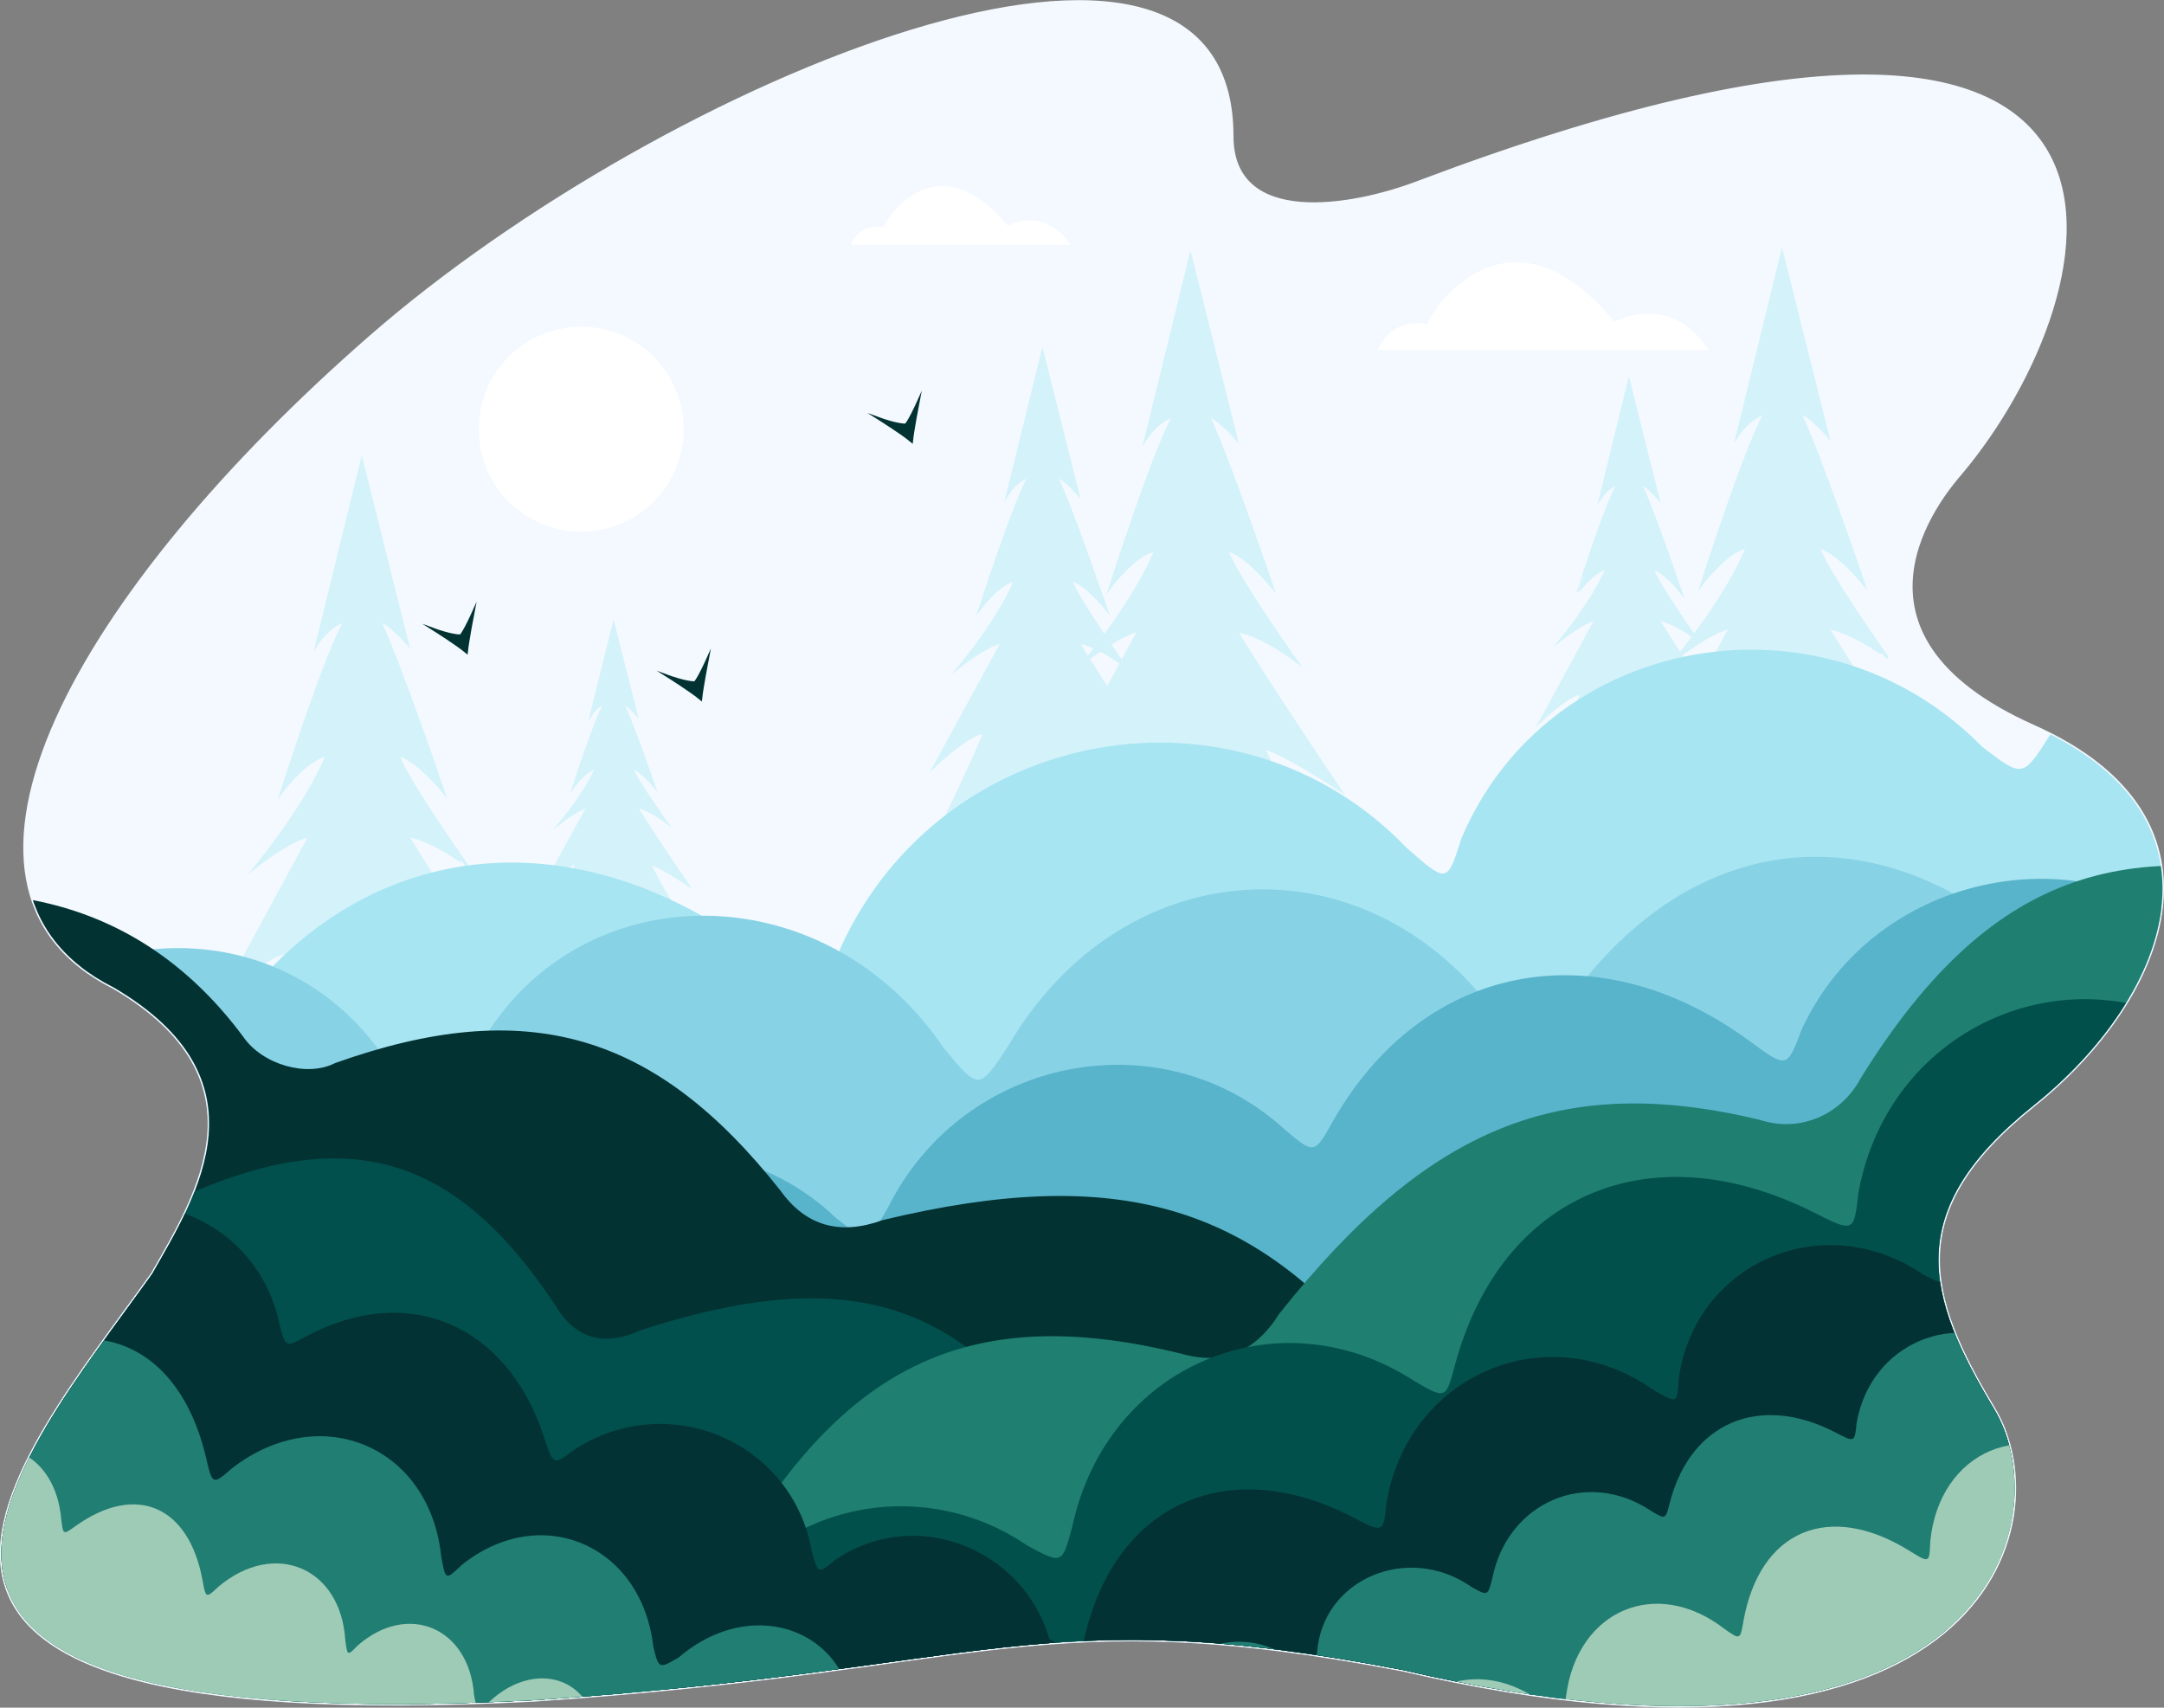
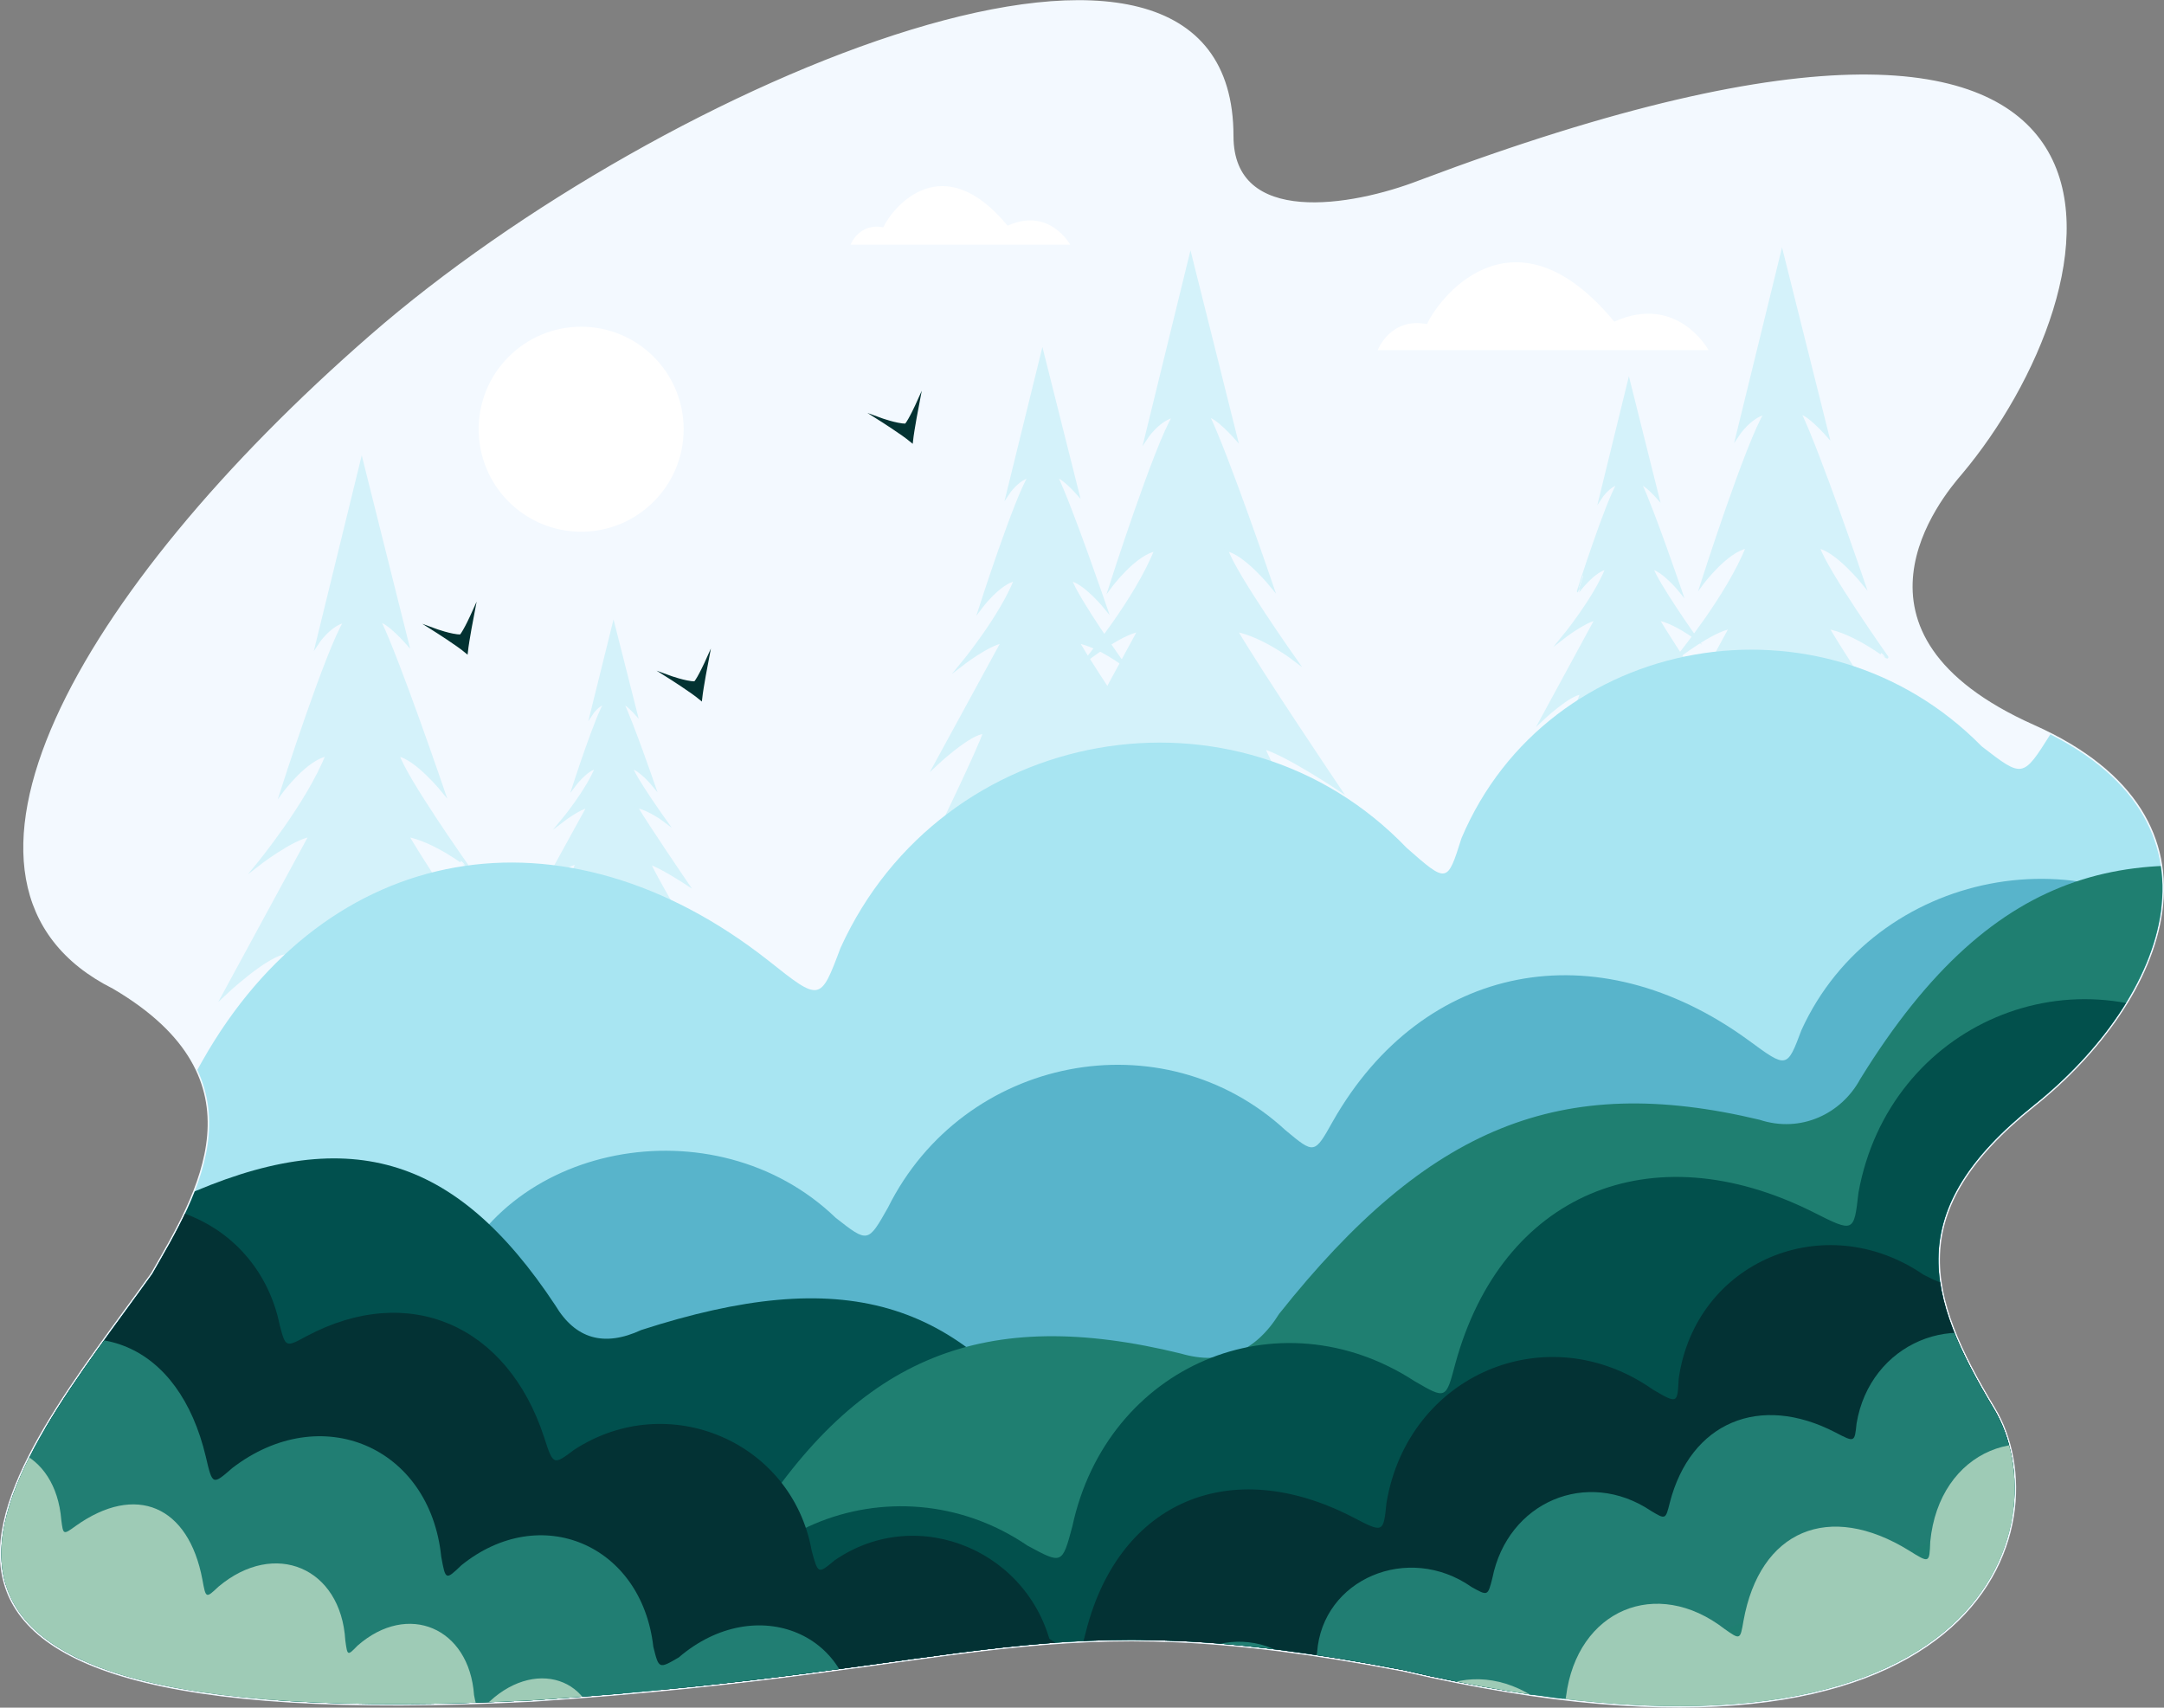
<svg xmlns="http://www.w3.org/2000/svg" width="738.965" height="583.065" viewBox="0 0 738.965 583.065">
  <rect x="0" y="0" width="738.965" height="583.065" fill="#808080" stroke="none" />
  <defs>
    <clipPath id="a">
      <path d="M51.545,434.447c15.464-27.056,40.248-66.475-13.2-97.853C-30.72,301.95,26.367,201.326,126.3,114.252S420.259-53.7,420.259,45.92c0,31.423,40.948,24.544,64.039,15.595C754.947-40.428,720.875,99.44,669.168,160.949c-6.84,7.9-46.142,54.879,24.793,86.5s45.1,93.392,0,129.417S657.094,441.8,680.4,480.467s-2.466,135.659-201.752,89.2c-124.434-23.925-141.209,0-297.3,10.332C-80.329,593.368,4.4,500.481,51.545,434.447Z" fill="none" />
    </clipPath>
  </defs>
  <g transform="translate(0.455 0.554)">
    <path d="M51.545,434.447c15.464-27.056,40.248-66.475-13.2-97.853C-30.72,301.95,26.367,201.326,126.3,114.252S420.259-53.7,420.259,45.92c0,31.423,40.948,24.544,64.039,15.595C754.947-40.428,720.875,99.44,669.168,160.949c-6.84,7.9-46.142,54.879,24.793,86.5s45.1,93.392,0,129.417S657.094,441.8,680.4,480.467s-2.466,135.659-201.752,89.2c-124.434-23.925-141.209,0-297.3,10.332C-80.329,593.368,4.4,500.481,51.545,434.447Z" fill="#f3f9ff" stroke="#f3f9ff" stroke-miterlimit="10" stroke-width="1" />
    <path d="M0,215s19.781-40.874,21.556-47.263C15.126,167.737,0,182.057,0,182.057s27.915-51.42,29.534-54.371c-6.391,1.028-18.108,10.147-18.108,10.147s17.26-20.969,23.824-37.659c-7.135,1.238-15.469,12.487-15.469,12.487s15.469-48.334,21.7-58.194c-5.422,1.183-9.6,7.585-9.6,7.585L47.079,0,62.613,62.051s-6.673-7.585-9.469-7.585c6.271,12.794,21.764,58.194,21.764,58.194s-9.186-11.366-15.494-12.487c2.547,8.029,23.478,37.659,23.478,37.659S72,129.426,62.613,127.686C70.906,141.871,98,182.057,98,182.057s-18.5-12.347-26-14.32C74.908,175.6,98,215,98,215Z" transform="translate(76 157)" fill="#d4f2fa" stroke="#d4f2fa" stroke-miterlimit="10" stroke-width="1" />
    <path d="M0,166s15.341-31.558,16.717-36.491C11.73,129.509,0,140.565,0,140.565s21.648-39.7,22.9-41.98c-4.957.793-14.043,7.834-14.043,7.834S22.246,90.23,27.337,77.344c-5.533.956-12,9.641-12,9.641s12-37.318,16.826-44.932c-4.2.913-7.443,5.856-7.443,5.856L36.51,0,48.557,47.909s-5.175-5.856-7.343-5.856c4.863,9.878,16.878,44.932,16.878,44.932s-7.124-8.776-12.015-9.641c1.975,6.2,18.207,29.076,18.207,29.076s-8.446-6.491-15.727-7.834C54.988,109.538,76,140.565,76,140.565s-14.35-9.533-20.162-11.056C58.092,135.58,76,166,76,166Z" transform="translate(319 120)" fill="#d4f2fa" stroke="#d4f2fa" stroke-miterlimit="10" stroke-width="1" />
    <path d="M0,136s12.515-25.855,13.638-29.9C9.569,106.1,0,115.162,0,115.162S17.66,82.635,18.685,80.769c-4.044.65-11.456,6.419-11.456,6.419S18.148,73.923,22.3,63.366c-4.514.783-9.786,7.9-9.786,7.9S22.3,40.69,26.241,34.453c-3.43.748-6.072,4.8-6.072,4.8L29.784,0l9.828,39.251s-4.222-4.8-5.99-4.8c3.967,8.093,13.769,36.811,13.769,36.811s-5.812-7.19-9.8-7.9C39.2,68.445,52.442,87.187,52.442,87.187s-6.89-5.318-12.83-6.419C44.859,89.742,62,115.162,62,115.162s-11.707-7.81-16.448-9.058C47.391,111.078,62,136,62,136Z" transform="translate(526 130)" fill="#d4f2fa" stroke="#d4f2fa" stroke-miterlimit="10" stroke-width="1" />
    <path d="M0,104S9.689,84.228,10.558,81.138C7.409,81.138,0,88.065,0,88.065s13.673-24.873,14.466-26.3c-3.131.5-8.869,4.908-8.869,4.908S14.05,56.53,17.265,48.456c-3.494.6-7.577,6.04-7.577,6.04s7.577-23.38,10.627-28.15c-2.655.572-4.7,3.669-4.7,3.669L23.059,0l7.609,30.015S27.4,26.346,26.03,26.346C29.1,32.535,36.69,54.5,36.69,54.5s-4.5-5.5-7.589-6.04c1.247,3.884,11.5,18.216,11.5,18.216s-5.334-4.067-9.933-4.908C34.729,68.626,48,88.065,48,88.065s-9.063-5.972-12.734-6.927C36.69,84.942,48,104,48,104Z" transform="translate(186 213)" fill="#d4f2fa" stroke="#d4f2fa" stroke-miterlimit="10" stroke-width="1" />
    <path d="M0,215s19.781-40.874,21.556-47.263C15.126,167.737,0,182.057,0,182.057s27.915-51.42,29.534-54.371c-6.391,1.028-18.108,10.147-18.108,10.147s17.26-20.969,23.824-37.659c-7.135,1.238-15.469,12.487-15.469,12.487s15.469-48.334,21.7-58.194c-5.422,1.183-9.6,7.585-9.6,7.585L47.079,0,62.613,62.051s-6.673-7.585-9.469-7.585c6.271,12.794,21.764,58.194,21.764,58.194s-9.186-11.366-15.494-12.487c2.547,8.029,23.478,37.659,23.478,37.659S72,129.426,62.613,127.686C70.906,141.871,98,182.057,98,182.057s-18.5-12.347-26-14.32C74.908,175.6,98,215,98,215Z" transform="translate(359 87)" fill="#d4f2fa" stroke="#d4f2fa" stroke-miterlimit="10" stroke-width="1" />
    <path d="M0,215s19.781-40.874,21.556-47.263C15.126,167.737,0,182.057,0,182.057s27.915-51.42,29.534-54.371c-6.391,1.028-18.108,10.147-18.108,10.147s17.26-20.969,23.824-37.659c-7.135,1.238-15.469,12.487-15.469,12.487s15.469-48.334,21.7-58.194c-5.422,1.183-9.6,7.585-9.6,7.585L47.079,0,62.613,62.051s-6.673-7.585-9.469-7.585c6.271,12.794,21.764,58.194,21.764,58.194s-9.186-11.366-15.494-12.487c2.547,8.029,23.478,37.659,23.478,37.659S72,129.426,62.613,127.686C70.906,141.871,98,182.057,98,182.057s-18.5-12.347-26-14.32C74.908,175.6,98,215,98,215Z" transform="translate(561 86)" fill="#d4f2fa" stroke="#d4f2fa" stroke-miterlimit="10" stroke-width="1" />
    <path d="M0,5.53S7.8,10.449,10.821,13C11.246,9.06,13,0,13,0S10.277,6.055,8.89,7.6C5.651,7.6,0,5.53,0,5.53Z" transform="translate(148 209)" fill="#033232" stroke="#033232" stroke-miterlimit="10" stroke-width="1" />
    <path d="M0,5.53S7.8,10.449,10.821,13C11.246,9.06,13,0,13,0S10.277,6.055,8.89,7.6C5.651,7.6,0,5.53,0,5.53Z" transform="translate(228 225)" fill="#033232" stroke="#033232" stroke-miterlimit="10" stroke-width="1" />
    <path d="M0,5.53S7.8,10.449,10.821,13C11.246,9.06,13,0,13,0S10.277,6.055,8.89,7.6C5.651,7.6,0,5.53,0,5.53Z" transform="translate(300 137)" fill="#033232" stroke="#033232" stroke-miterlimit="10" stroke-width="1" />
    <path d="M0,20H75S67.946,7.032,53.622,13.516c-22.047-26.753-38.983-6.783-42.452.557C2.848,12.443,0,20,0,20Z" transform="translate(290 63)" fill="#fff" />
    <path d="M0,30H113s-10.628-19.452-32.209-9.726C47.574-19.856,22.057,10.1,16.83,21.11,4.291,18.664,0,30,0,30Z" transform="translate(470 89)" fill="#fff" />
    <circle cx="35" cy="35" r="35" transform="translate(163 111)" fill="#fff" />
    <path d="M51.545,434.447c15.464-27.056,40.248-66.475-13.2-97.853C-30.72,301.95,26.367,201.326,126.3,114.252S420.259-53.7,420.259,45.92c0,31.423,40.948,24.544,64.039,15.595C754.947-40.428,720.875,99.44,669.168,160.949c-6.84,7.9-46.142,54.879,24.793,86.5s45.1,93.392,0,129.417S657.094,441.8,680.4,480.467s-2.466,135.659-201.752,89.2c-124.434-23.925-141.209,0-297.3,10.332C-80.329,593.368,4.4,500.481,51.545,434.447Z" fill="none" />
    <g clip-path="url(#a)">
      <path d="M0,51.9c38.751-62.308,139.23-65.868,176.113,0,13.8,17.178,13.8,17.178,26.569,0,36.532-66.3,138.181-66.3,182.891,0,12.439,14.921,12.439,14.921,24.67,0,47.829-64.968,141.87-64.968,187.737,0,10.975,13.994,10.975,13.994,22.34,0,54.962-66.588,136.759-66.588,196.215,0,14.972,16.916,14.972,16.916,24.969,0,47.5-69.2,149.975-69.2,196.289,0,11.5,14.36,11.5,14.36,18.987,0,41.393-63.833,136.475-63.833,180.354,0,11.93,13.131,11.93,13.131,23.848,0,39.4-65.514,135.927-65.514,164.283,0V191.788H0S0,101.195,0,51.9Z" transform="matrix(0.985, -0.174, 0.174, 0.985, -551.351, 418.419)" fill="#a8e5f2" />
-       <path d="M0,51.9c34.645-62.308,124.479-65.868,157.454,0,12.339,17.178,12.339,17.178,23.754,0,32.662-66.3,123.541-66.3,163.514,0,11.121,14.921,11.121,14.921,22.056,0,42.762-64.968,126.84-64.968,167.847,0,9.812,13.994,9.812,13.994,19.973,0,49.139-66.588,122.27-66.588,175.427,0,13.386,16.916,13.386,16.916,22.324,0,42.471-69.2,134.085-69.2,175.493,0,10.28,14.36,10.28,14.36,16.976,0,37.008-63.833,122.016-63.833,161.247,0,10.666,13.131,10.666,13.131,21.321,0,35.229-65.514,121.526-65.514,146.878,0V191.788H0S0,101.195,0,51.9Z" transform="translate(-25 323.69) rotate(-3)" fill="#88d2e6" />
      <path d="M0,36.748c28.555-44.115,102.6-46.636,129.776,0,10.17,12.162,10.17,12.162,19.578,0,26.92-46.938,101.824-46.938,134.771,0,9.166,10.564,9.166,10.564,18.179,0,35.245-46,104.543-46,138.341,0,8.087,9.908,8.087,9.908,16.462,0,40.5-47.145,100.777-47.145,144.589,0,11.033,11.977,11.033,11.977,18.4,0,35-49,110.515-49,144.643,0,8.473,10.167,8.473,10.167,13.991,0,30.5-45.194,100.567-45.194,132.9,0,8.791,9.3,8.791,9.3,17.573,0,29.037-46.384,100.164-46.384,121.058,0v99.04H0S0,71.647,0,36.748Z" transform="translate(-1 433.4) rotate(-11)" fill="#58b4cb" />
-       <path d="M0,35.071c55.522-34.011,106.951-34.011,151.383,0,8.957,7.371,24.77,7.371,32.624,0,56.372-40.39,102.209-40.39,158.3,0q17.367,13.7,36.215,0c71.339-40.39,120.136-40.39,176.89,0,11.432,9.661,26.771,8.574,37.121,0,71.711-52.727,118.955-40.39,174.132,0V238.521H0S0,98.606,0,35.071Z" transform="translate(-53.255 278) rotate(16)" fill="#033232" />
      <path d="M0,35.071c46.759-34.011,90.071-34.011,127.49,0,7.544,7.371,20.861,7.371,27.475,0,47.475-40.39,86.077-40.39,133.315,0q14.626,13.7,30.5,0c60.08-40.39,101.175-40.39,148.972,0,9.628,9.661,22.545,8.574,31.262,0,60.393-52.727,100.181-40.39,146.65,0V238.521H0S0,98.606,0,35.071Z" transform="translate(-78.255 332) rotate(16)" fill="#01504e" />
      <path d="M0,35.071c55.522-34.011,106.951-34.011,151.383,0,8.957,7.371,24.77,7.371,32.624,0,56.372-40.39,102.209-40.39,158.3,0q17.367,13.7,36.215,0c71.339-40.39,120.136-40.39,176.89,0,11.432,9.661,26.771,8.574,37.121,0,71.711-52.727,118.955-40.39,174.132,0V238.521H0S0,98.606,0,35.071Z" transform="translate(72.26 557.323) rotate(-22)" fill="#1f7f71" />
      <path d="M0,36.748c26.19-44.115,94.1-46.636,119.026,0,9.327,12.162,9.327,12.162,17.957,0,24.69-46.938,93.39-46.938,123.607,0,8.407,10.564,8.407,10.564,16.673,0,32.325-46,95.883-46,126.882,0,7.417,9.908,7.417,9.908,15.1,0,37.146-47.145,92.429-47.145,132.612,0,10.119,11.977,10.119,11.977,16.876,0,32.105-49,101.36-49,132.662,0,7.771,10.167,7.771,10.167,12.832,0,27.976-45.194,92.237-45.194,121.892,0,8.063,9.3,8.063,9.3,16.117,0,26.631-46.384,91.866-46.384,111.03,0v99.04H0S0,71.647,0,36.748Z" transform="matrix(0.921, -0.391, 0.391, 0.921, 96, 595.215)" fill="#02504c" />
      <path d="M0,28.088c19.5-33.719,70.067-35.645,88.629,0,6.945,9.3,6.945,9.3,13.371,0,18.385-35.876,69.54-35.876,92.04,0,6.26,8.075,6.26,8.075,12.415,0,24.07-35.158,71.4-35.158,94.478,0,5.523,7.573,5.523,7.573,11.243,0,27.66-36.035,68.824-36.035,98.745,0,7.535,9.154,7.535,9.154,12.566,0,23.906-37.451,75.475-37.451,98.782,0,5.786,7.771,5.786,7.771,9.555,0,20.831-34.544,68.681-34.544,90.763,0,6,7.106,6,7.106,12,0,19.83-35.453,68.405-35.453,82.675,0v75.7H0S0,54.763,0,28.088Z" transform="matrix(0.921, -0.391, 0.391, 0.921, 72, 652.257)" fill="#033234" />
      <path d="M0,17.534c12.133-21.049,43.594-22.251,55.143,0,4.321,5.8,4.321,5.8,8.319,0,11.439-22.4,43.266-22.4,57.265,0,3.895,5.041,3.895,5.041,7.724,0,14.976-21.947,44.421-21.947,58.782,0,3.436,4.727,3.436,4.727,6.995,0,17.209-22.494,42.821-22.494,61.437,0,4.688,5.714,4.688,5.714,7.818,0,14.874-23.378,46.958-23.378,61.46,0,3.6,4.851,3.6,4.851,5.945,0,12.961-21.563,42.732-21.563,56.471,0,3.735,4.436,3.735,4.436,7.467,0,12.338-22.131,42.56-22.131,51.438,0V64.788H0S0,34.185,0,17.534Z" transform="matrix(0.921, -0.391, 0.391, 0.921, 384, 572.369)" fill="#217e73" />
      <path d="M0,20.511c12.133-24.622,43.594-26.029,55.143,0,4.321,6.788,4.321,6.788,8.319,0,11.439-26.2,43.266-26.2,57.265,0,3.895,5.9,3.895,5.9,7.724,0,14.976-25.673,44.421-25.673,58.782,0,3.436,5.53,3.436,5.53,6.995,0,17.209-26.313,42.821-26.313,61.437,0,4.688,6.685,4.688,6.685,7.818,0,14.874-27.347,46.958-27.347,61.46,0,3.6,5.675,3.6,5.675,5.945,0,12.961-25.225,42.732-25.225,56.471,0,3.735,5.189,3.735,5.189,7.467,0,12.338-25.889,42.56-25.889,51.438,0V75.788H0S0,39.989,0,20.511Z" transform="matrix(0.921, -0.391, 0.391, 0.921, 408, 609.976)" fill="#9ecbb6" />
-       <path d="M0,23.758c17.381-28.521,62.448-30.15,78.991,0,6.19,7.863,6.19,7.863,11.917,0,16.386-30.346,61.977-30.346,82.031,0,5.579,6.83,5.579,6.83,11.065,0,21.452-29.738,63.632-29.738,84.2,0,4.922,6.406,4.922,6.406,10.02,0,24.652-30.48,61.34-30.48,88.007,0,6.716,7.743,6.716,7.743,11.2,0,21.306-31.678,67.267-31.678,88.04,0,5.157,6.573,5.157,6.573,8.516,0,18.566-29.218,61.212-29.218,80.893,0,5.351,6.011,5.351,6.011,10.7,0,17.674-29.988,60.966-29.988,73.685,0v64.03H0S0,46.32,0,23.758Z" transform="matrix(0.921, 0.391, -0.391, 0.921, -142.698, 325)" fill="#033234" />
+       <path d="M0,23.758c17.381-28.521,62.448-30.15,78.991,0,6.19,7.863,6.19,7.863,11.917,0,16.386-30.346,61.977-30.346,82.031,0,5.579,6.83,5.579,6.83,11.065,0,21.452-29.738,63.632-29.738,84.2,0,4.922,6.406,4.922,6.406,10.02,0,24.652-30.48,61.34-30.48,88.007,0,6.716,7.743,6.716,7.743,11.2,0,21.306-31.678,67.267-31.678,88.04,0,5.157,6.573,5.157,6.573,8.516,0,18.566-29.218,61.212-29.218,80.893,0,5.351,6.011,5.351,6.011,10.7,0,17.674-29.988,60.966-29.988,73.685,0v64.03H0S0,46.32,0,23.758" transform="matrix(0.921, 0.391, -0.391, 0.921, -142.698, 325)" fill="#033234" />
      <path d="M0,24.841c15.287-29.82,54.926-31.524,69.476,0,5.444,8.221,5.444,8.221,10.481,0,14.412-31.728,54.512-31.728,72.15,0,4.907,7.141,4.907,7.141,9.732,0,18.868-31.093,55.968-31.093,74.062,0,4.329,6.7,4.329,6.7,8.813,0,21.682-31.869,53.951-31.869,77.407,0,5.907,8.1,5.907,8.1,9.85,0,18.74-33.121,59.165-33.121,77.436,0,4.536,6.873,4.536,6.873,7.49,0,16.33-30.55,53.839-30.55,71.149,0,4.706,6.284,4.706,6.284,9.408,0,15.545-31.354,53.623-31.354,64.809,0V91.788H0S0,48.431,0,24.841Z" transform="matrix(0.921, 0.391, -0.391, 0.921, -217.135, 348)" fill="#217e73" />
      <path d="M0,16.722c9.278-20.074,33.337-21.221,42.168,0,3.3,5.534,3.3,5.534,6.362,0,8.747-21.358,33.086-21.358,43.791,0,2.978,4.807,2.978,4.807,5.907,0,11.452-20.931,33.969-20.931,44.951,0,2.628,4.509,2.628,4.509,5.349,0,13.16-21.453,32.746-21.453,46.982,0,3.585,5.45,3.585,5.45,5.979,0,11.374-22.3,35.91-22.3,47,0,2.753,4.626,2.753,4.626,4.546,0,9.911-20.565,32.677-20.565,43.184,0,2.856,4.23,2.856,4.23,5.71,0,9.435-21.106,32.546-21.106,39.336,0V61.788H0S0,32.6,0,16.722Z" transform="matrix(0.921, 0.391, -0.391, 0.921, -104.857, 447)" fill="#9ecbb6" />
    </g>
  </g>
</svg>